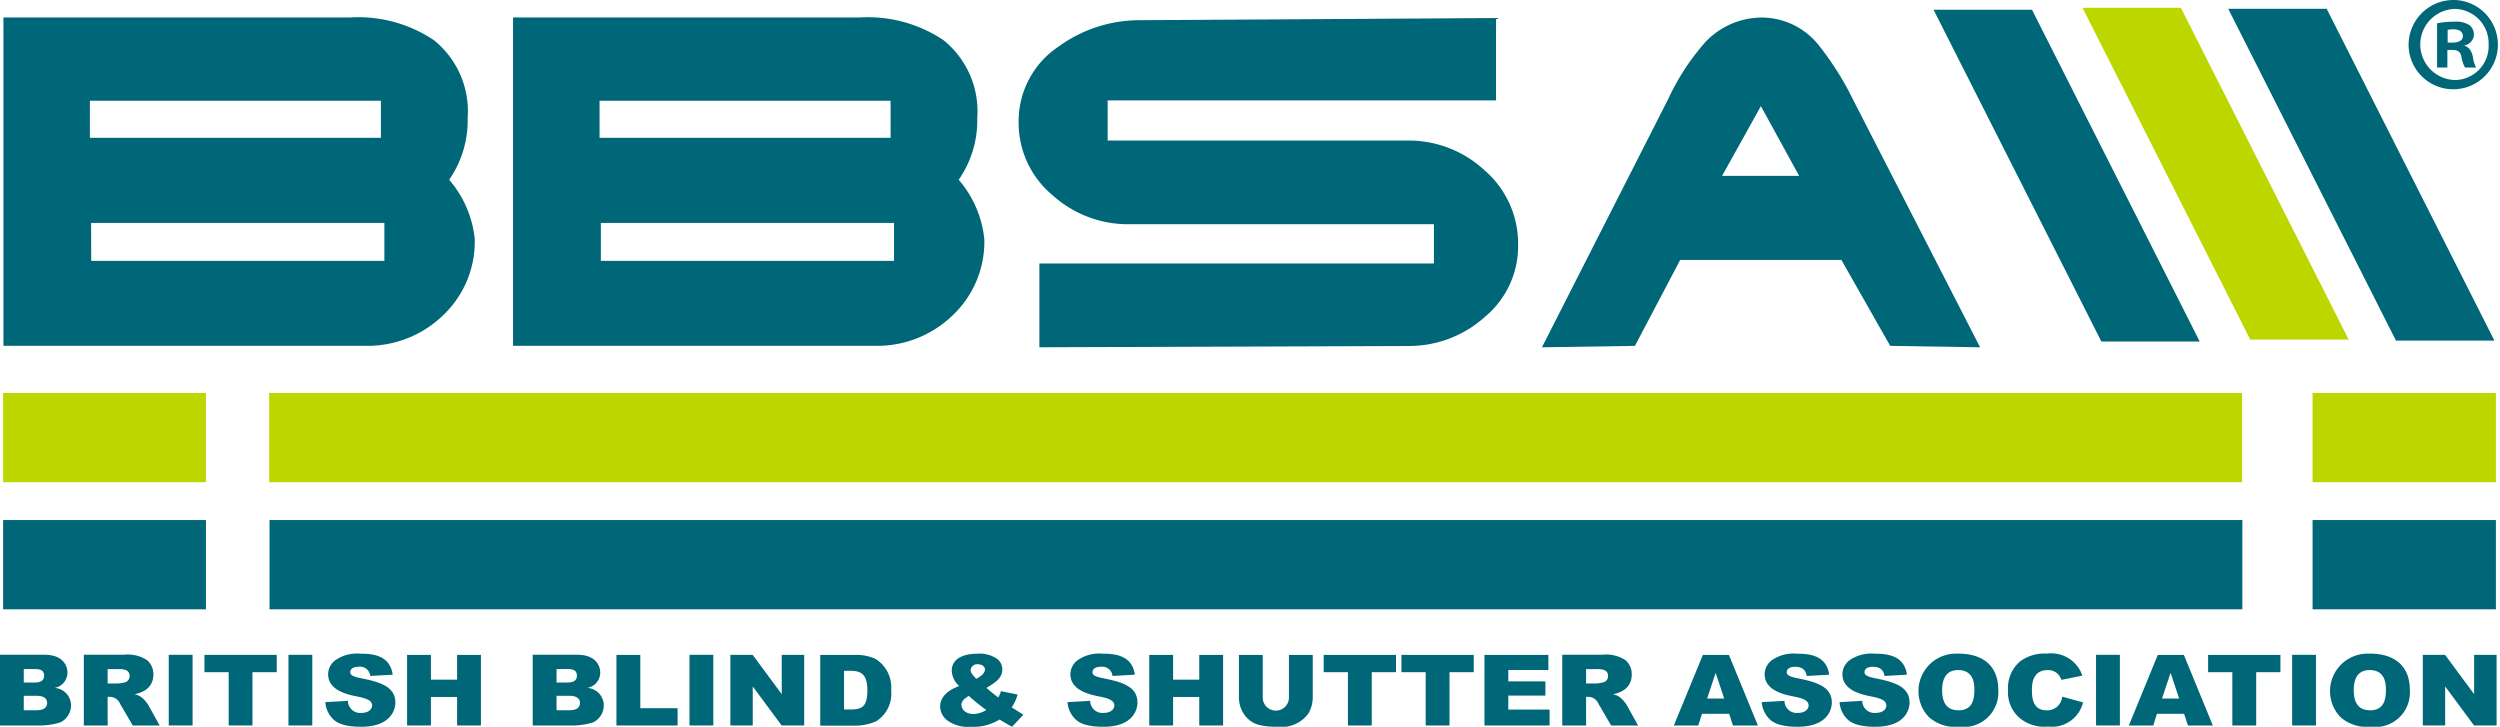
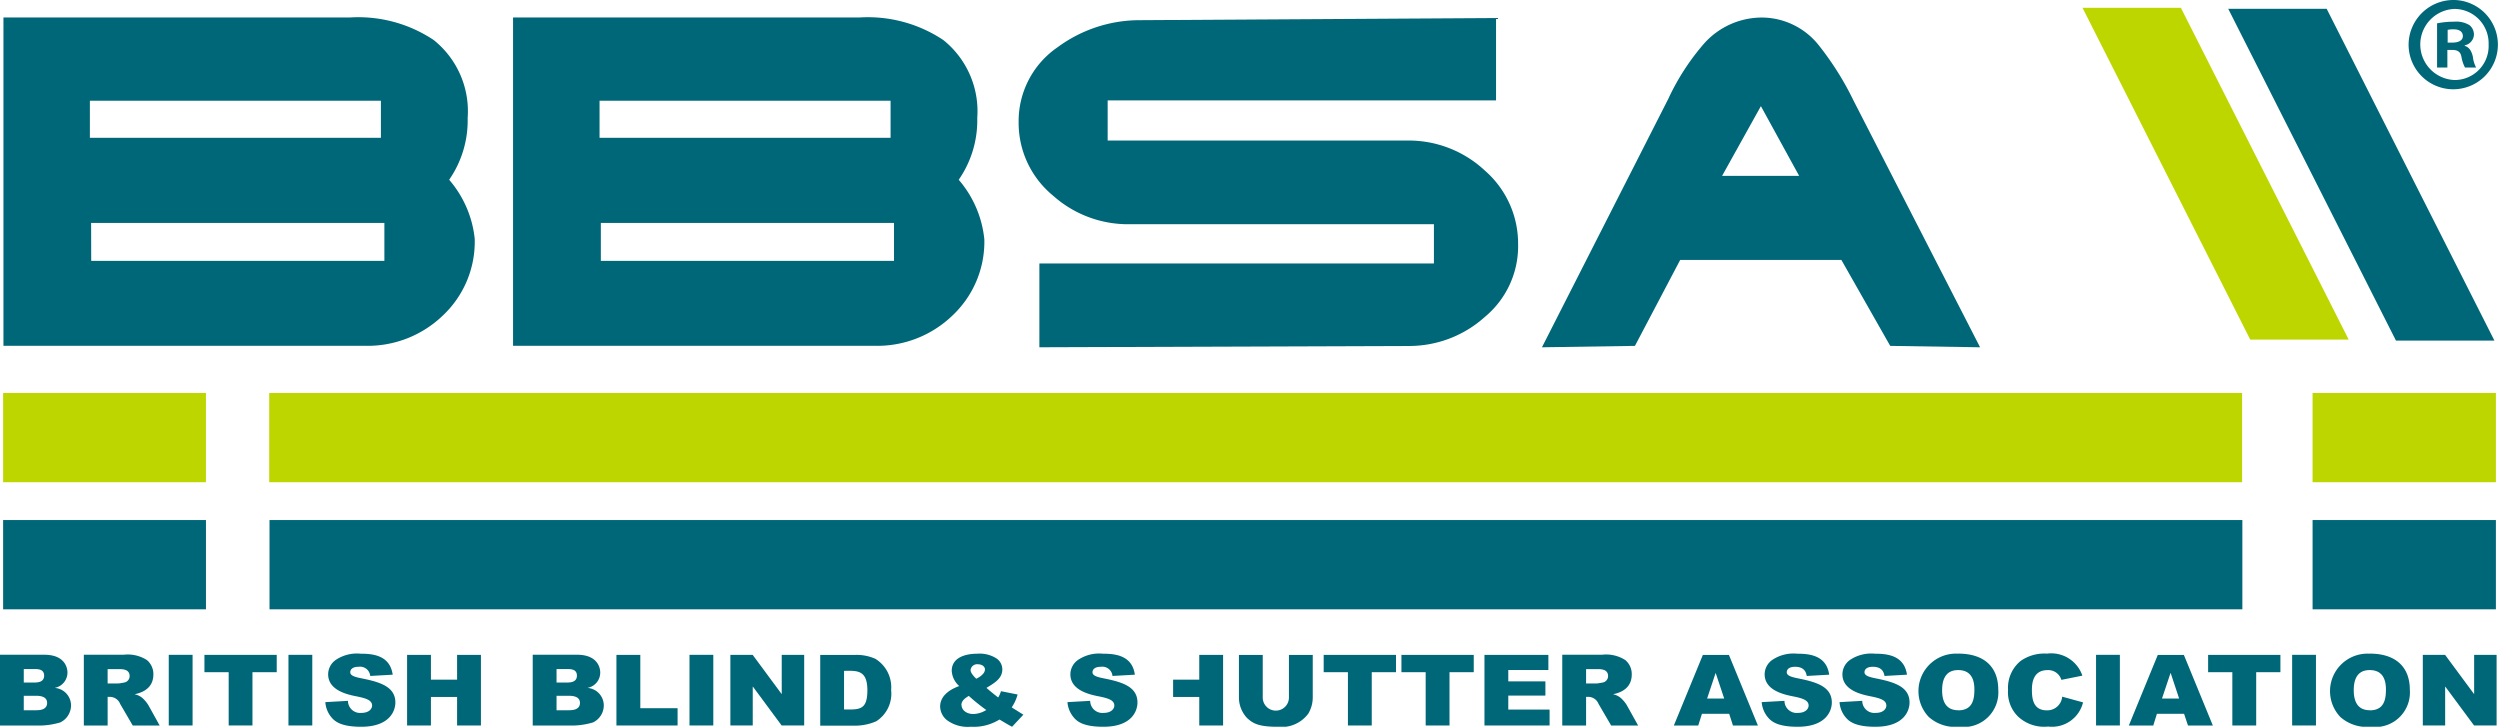
<svg xmlns="http://www.w3.org/2000/svg" width="127.999" height="37.21" viewBox="0 0 127.999 37.21">
  <defs>
    <style>.a{isolation:isolate;}.b,.e{fill:#006778;}.b,.c{fill-rule:evenodd;}.c,.d{fill:#bed600;}</style>
  </defs>
  <g class="a" transform="translate(-215.983 -397.53)">
    <g transform="translate(215.983 397.929)">
      <path class="b" d="M241.258,406.678" transform="translate(-221.762 -400.021)" />
      <path class="b" d="M240.341,410.045a5.187,5.187,0,0,1-1.628,3.9,5.551,5.551,0,0,1-3.993,1.555H216.211V398.688h17.763a6.958,6.958,0,0,1,4.266,1.156,4.67,4.67,0,0,1,1.739,3.991,5.336,5.336,0,0,1-.947,3.164,5.494,5.494,0,0,1,1.311,3.046m-19.706-5.194h14.9v-1.9h-14.9Zm.068,6.3h15.01v-1.941H220.7Z" transform="translate(-216.035 -398.194)" />
      <path class="b" d="M241.494,414.844" transform="translate(-221.816 -401.888)" />
      <path class="b" d="M275.085,406.678" transform="translate(-229.497 -400.021)" />
      <path class="b" d="M274.168,410.045a5.188,5.188,0,0,1-1.628,3.9,5.548,5.548,0,0,1-3.993,1.555H250.038V398.688H267.8a6.965,6.965,0,0,1,4.266,1.156,4.67,4.67,0,0,1,1.739,3.991,5.332,5.332,0,0,1-.949,3.164,5.5,5.5,0,0,1,1.311,3.046m-19.7-5.194h14.9v-1.9h-14.9Zm.066,6.3h15.01v-1.941h-15.01Z" transform="translate(-223.77 -398.194)" />
-       <path class="b" d="M275.32,414.844" transform="translate(-229.55 -401.888)" />
      <path class="b" d="M309.17,410.348a4.7,4.7,0,0,1-1.7,3.679,5.788,5.788,0,0,1-3.919,1.491l-18.892.066v-4.291h20.2v-2.009H289.284a5.759,5.759,0,0,1-3.928-1.466,4.814,4.814,0,0,1-1.759-3.769,4.584,4.584,0,0,1,2.006-3.834,7.078,7.078,0,0,1,4.245-1.378l18.192-.111v4.22H288.155V405h15.351a5.712,5.712,0,0,1,3.969,1.544,4.956,4.956,0,0,1,1.694,3.8" transform="translate(-231.443 -398.203)" />
      <path class="b" d="M340.763,415.578l-4.6-.072-2.5-4.4h-8.254l-2.316,4.4-4.761.072,6.475-12.733a12.02,12.02,0,0,1,1.83-2.823,3.972,3.972,0,0,1,2.98-1.327,3.736,3.736,0,0,1,2.889,1.421,15.209,15.209,0,0,1,1.784,2.841l6.475,12.621M331.5,406.8l-1.958-3.569-1.986,3.569Z" transform="translate(-239.385 -398.196)" />
-       <path class="b" d="M357.954,415.165h-5.036l-8.593-16.988h5.04l8.589,16.988" transform="translate(-245.328 -398.077)" />
      <path class="c" d="M367.844,415.035H362.8l-8.588-16.988h5.036l8.593,16.988" transform="translate(-247.589 -398.048)" />
      <path class="b" d="M377.514,415.1h-5.041l-8.588-16.988h5.04l8.589,16.988" transform="translate(-249.801 -398.061)" />
      <rect class="d" width="101.01" height="4.57" transform="translate(13.784 19.72)" />
      <rect class="d" width="10.385" height="4.57" transform="translate(0.16 19.72)" />
      <rect class="e" width="10.385" height="4.571" transform="translate(0.16 26.227)" />
      <rect class="d" width="9.386" height="4.57" transform="translate(118.403 19.72)" />
      <rect class="e" width="9.386" height="4.571" transform="translate(118.403 26.227)" />
      <rect class="e" width="101.009" height="4.571" transform="translate(13.799 26.227)" />
      <path class="e" d="M218.257,440.99c1.059,0,1.18.687,1.18.9a.8.8,0,0,1-.64.794v.005a.9.9,0,0,1,.823.892.972.972,0,0,1-.553.874,3.827,3.827,0,0,1-.987.159h-2.1V440.99h2.274m-1.054,1.422h.53c.164,0,.513-.007.513-.353s-.338-.336-.508-.336H217.2Zm0,1.419h.623c.148,0,.573,0,.573-.376,0-.352-.408-.364-.573-.364H217.2Z" transform="translate(-215.983 -407.866)" />
      <path class="e" d="M221.548,440.991h2.035a1.813,1.813,0,0,1,1.2.276.934.934,0,0,1,.326.734c0,.363-.155.845-.95,1.009v.007a.86.86,0,0,1,.4.2,1.616,1.616,0,0,1,.288.346l.584,1.051h-1.379l-.645-1.108a.569.569,0,0,0-.529-.359h-.111v1.467h-1.219v-3.622m1.219,1.468h.529a.738.738,0,0,0,.156-.018c.231-.035.248-.047.32-.1a.335.335,0,0,0,.121-.258c0-.358-.364-.358-.575-.358h-.552Z" transform="translate(-217.256 -407.867)" />
      <rect class="e" width="1.22" height="3.617" transform="translate(8.64 33.128)" />
      <path class="e" d="M233.253,441v.886h-1.242v2.729h-1.218v-2.729h-1.241V441h3.7" transform="translate(-219.085 -407.869)" />
      <rect class="e" width="1.22" height="3.617" transform="translate(14.769 33.128)" />
      <path class="e" d="M238.734,443.335a.623.623,0,0,0,.688.617c.4,0,.549-.218.549-.376,0-.271-.306-.369-.764-.464-.486-.094-1.487-.305-1.487-1.139a.905.905,0,0,1,.391-.734,1.95,1.95,0,0,1,1.286-.317c.6,0,1.488.076,1.628,1.074l-1.15.065a.524.524,0,0,0-.6-.47c-.312,0-.423.141-.423.282s.157.223.5.294c.98.194,1.81.417,1.81,1.256,0,.371-.239,1.239-1.752,1.239-.985,0-1.311-.252-1.485-.44a1.362,1.362,0,0,1-.349-.821l1.162-.066" transform="translate(-220.919 -407.851)" />
      <path class="e" d="M244.225,441v1.268h1.34V441h1.22v3.615h-1.22v-1.461h-1.34v1.461h-1.22V441h1.22" transform="translate(-222.162 -407.869)" />
      <path class="e" d="M253.621,440.99c1.059,0,1.179.687,1.179.9a.794.794,0,0,1-.639.794v.005a.9.9,0,0,1,.822.892.97.97,0,0,1-.552.874,3.841,3.841,0,0,1-.987.159h-2.1V440.99h2.275m-1.055,1.422h.528c.169,0,.515-.007.515-.353s-.339-.336-.507-.336h-.536Zm0,1.419h.622c.149,0,.577,0,.577-.376,0-.352-.411-.364-.577-.364h-.622Z" transform="translate(-224.069 -407.866)" />
      <path class="e" d="M258.123,441v2.73h1.908v.885H256.9V441h1.22" transform="translate(-225.339 -407.869)" />
      <rect class="e" width="1.219" height="3.617" transform="translate(35.302 33.128)" />
      <path class="e" d="M265.605,441l1.479,2h.008v-2h1.15v3.615h-1.154l-1.467-1.983h-.013v1.983h-1.145V441h1.141" transform="translate(-227.068 -407.869)" />
      <path class="e" d="M272.235,441a2.35,2.35,0,0,1,1.014.2,1.709,1.709,0,0,1,.808,1.6,1.675,1.675,0,0,1-.766,1.6,2.758,2.758,0,0,1-1.056.224h-1.809V441h1.809m-.589.816v1.978h.3c.585,0,.894-.1.894-.98,0-.851-.342-1-.891-1Z" transform="translate(-228.431 -407.868)" />
      <path class="e" d="M282.349,443.013a2.187,2.187,0,0,1-.3.656,1.2,1.2,0,0,1,.115.077c.029.012.174.106.2.122.141.089.2.124.28.177l-.576.616c-.1-.052-.161-.083-.329-.182s-.194-.117-.318-.187a2.5,2.5,0,0,1-1.471.369,1.786,1.786,0,0,1-1.22-.34.915.915,0,0,1-.346-.692c0-.665.708-.952.977-1.052a1.127,1.127,0,0,1-.384-.774c0-.734.792-.881,1.3-.881a1.6,1.6,0,0,1,.982.235.68.68,0,0,1,.309.563c0,.469-.388.692-.812.951.169.153.434.364.6.492a1.343,1.343,0,0,0,.143-.322l.858.171m-2.877.538c0,.236.227.459.607.459a1.3,1.3,0,0,0,.659-.206,9.629,9.629,0,0,1-.895-.722C279.642,443.207,279.472,443.341,279.472,443.552Zm1.2-1.813c0-.187-.194-.275-.362-.275a.336.336,0,0,0-.376.3c0,.147.186.341.292.441C280.413,442.12,280.676,441.938,280.676,441.738Z" transform="translate(-230.249 -407.851)" />
      <path class="e" d="M288,443.335a.624.624,0,0,0,.688.617c.4,0,.548-.218.548-.376,0-.271-.3-.369-.762-.464-.486-.094-1.488-.305-1.488-1.139a.908.908,0,0,1,.392-.734,1.938,1.938,0,0,1,1.282-.317c.6,0,1.492.076,1.627,1.074l-1.145.065a.525.525,0,0,0-.6-.47c-.312,0-.424.141-.424.282s.153.223.494.294c.985.194,1.809.417,1.809,1.256,0,.371-.234,1.239-1.747,1.239-.989,0-1.31-.252-1.483-.44a1.379,1.379,0,0,1-.355-.821l1.167-.066" transform="translate(-232.183 -407.851)" />
-       <path class="e" d="M293.488,441v1.268h1.339V441h1.22v3.615h-1.22v-1.461h-1.339v1.461h-1.221V441h1.221" transform="translate(-233.425 -407.869)" />
+       <path class="e" d="M293.488,441v1.268h1.339V441h1.22v3.615h-1.22v-1.461h-1.339v1.461V441h1.221" transform="translate(-233.425 -407.869)" />
      <path class="e" d="M302,441v2.154a1.619,1.619,0,0,1-.231.857,1.7,1.7,0,0,1-1.562.669c-1,0-1.286-.182-1.578-.457a1.54,1.54,0,0,1-.408-1.068V441h1.219v2.207a.671.671,0,0,0,1.341,0V441H302" transform="translate(-234.788 -407.868)" />
      <path class="e" d="M307.547,441v.886h-1.241v2.729h-1.22v-2.729h-1.241V441h3.7" transform="translate(-236.073 -407.869)" />
      <path class="e" d="M312.708,441v.886h-1.241v2.729h-1.22v-2.729h-1.241V441h3.7" transform="translate(-237.253 -407.869)" />
      <path class="e" d="M317.788,441v.774h-2.052v.582h1.9v.728h-1.9v.716h2.114v.815h-3.334V441h3.272" transform="translate(-238.512 -407.869)" />
      <path class="e" d="M319.678,440.991h2.035a1.813,1.813,0,0,1,1.2.276.935.935,0,0,1,.325.734c0,.363-.151.845-.947,1.009v.007a.865.865,0,0,1,.4.2,1.667,1.667,0,0,1,.288.346l.585,1.051h-1.381l-.646-1.108a.566.566,0,0,0-.528-.359H320.9v1.467h-1.22v-3.622m1.22,1.468h.531a.727.727,0,0,0,.153-.018c.231-.035.248-.047.321-.1a.335.335,0,0,0,.121-.258c0-.358-.363-.358-.574-.358H320.9Z" transform="translate(-239.693 -407.867)" />
      <path class="e" d="M328.526,444.016l-.19.6h-1.249L328.573,441h1.334l1.484,3.615h-1.277l-.194-.6h-1.394m1.139-.782-.433-1.3h-.009l-.432,1.3Z" transform="translate(-241.387 -407.868)" />
      <path class="e" d="M334.084,443.335a.623.623,0,0,0,.688.617c.4,0,.548-.218.548-.376,0-.271-.3-.369-.763-.464-.488-.094-1.488-.305-1.488-1.139a.908.908,0,0,1,.392-.734,1.949,1.949,0,0,1,1.285-.317c.6,0,1.489.076,1.628,1.074l-1.149.065c-.029-.14-.086-.47-.6-.47-.312,0-.424.141-.424.282s.157.223.494.294c.985.194,1.814.417,1.814,1.256,0,.371-.24,1.239-1.753,1.239-.985,0-1.31-.252-1.483-.44a1.379,1.379,0,0,1-.355-.821l1.167-.066" transform="translate(-242.72 -407.851)" />
      <path class="e" d="M339.247,443.335a.622.622,0,0,0,.686.617c.406,0,.548-.218.548-.376,0-.271-.3-.369-.762-.464-.487-.094-1.487-.305-1.487-1.139a.911.911,0,0,1,.39-.734,1.956,1.956,0,0,1,1.287-.317c.6,0,1.487.076,1.628,1.074l-1.15.065c-.029-.14-.086-.47-.6-.47-.314,0-.425.141-.425.282s.157.223.494.294c.985.194,1.813.417,1.813,1.256,0,.371-.238,1.239-1.751,1.239-.985,0-1.31-.252-1.483-.44a1.357,1.357,0,0,1-.351-.821l1.163-.066" transform="translate(-243.901 -407.851)" />
      <path class="e" d="M345.356,440.915c1.381,0,2.053.728,2.053,1.844a1.772,1.772,0,0,1-2,1.9,2.042,2.042,0,0,1-1.557-.5,1.92,1.92,0,0,1,1.507-3.24m0,2.9c.746,0,.828-.575.828-1.068s-.156-.993-.832-.993c-.729,0-.82.629-.82,1.039C344.536,443.374,344.742,443.814,345.36,443.814Z" transform="translate(-245.099 -407.849)" />
      <path class="e" d="M353.113,443.4a1.636,1.636,0,0,1-1.788,1.249,1.96,1.96,0,0,1-1.53-.5,1.741,1.741,0,0,1-.525-1.379,1.774,1.774,0,0,1,.636-1.473,2.11,2.11,0,0,1,1.356-.382,1.683,1.683,0,0,1,1.813,1.128l-1.075.216a.7.7,0,0,0-.7-.5c-.754,0-.808.67-.808,1.016,0,.517.1,1.044.764,1.044a.764.764,0,0,0,.786-.7l1.072.294" transform="translate(-246.459 -407.849)" />
      <rect class="e" width="1.22" height="3.617" transform="translate(107.317 33.128)" />
      <path class="e" d="M358.725,444.016l-.186.6h-1.252L358.77,441h1.335l1.484,3.615h-1.273l-.2-.6h-1.393m1.139-.782-.43-1.3h-.012l-.434,1.3Z" transform="translate(-248.292 -407.868)" />
      <path class="e" d="M366.251,441v.886h-1.24v2.729H363.79v-2.729h-1.24V441h3.7" transform="translate(-249.495 -407.869)" />
      <rect class="e" width="1.219" height="3.617" transform="translate(117.357 33.128)" />
      <path class="e" d="M372.674,440.915c1.377,0,2.053.728,2.053,1.844a1.771,1.771,0,0,1-2,1.9,2.045,2.045,0,0,1-1.558-.5,1.921,1.921,0,0,1,1.507-3.24m0,2.9c.746,0,.828-.575.828-1.068s-.157-.993-.833-.993c-.729,0-.815.629-.815,1.039C371.859,443.374,372.06,443.814,372.679,443.814Z" transform="translate(-251.345 -407.849)" />
      <path class="e" d="M377.941,441l1.479,2h.008v-2h1.15v3.615h-1.154l-1.468-1.983h-.012v1.983H376.8V441h1.142" transform="translate(-252.753 -407.869)" />
    </g>
    <g transform="translate(339.302 397.53)">
      <path class="e" d="M378.218,397.53a2.286,2.286,0,1,1-2.361,2.278,2.3,2.3,0,0,1,2.347-2.278Zm-.028.458a1.821,1.821,0,0,0,.028,3.639,1.74,1.74,0,0,0,1.736-1.82,1.759,1.759,0,0,0-1.75-1.82Zm-.347,3h-.528v-2.263a4.352,4.352,0,0,1,.875-.084,1.288,1.288,0,0,1,.791.181.623.623,0,0,1,.222.486.585.585,0,0,1-.472.542v.028c.223.069.347.25.417.555a1.5,1.5,0,0,0,.167.555h-.57a1.842,1.842,0,0,1-.181-.541c-.042-.25-.18-.361-.472-.361h-.25Zm.014-1.277h.25c.292,0,.528-.1.528-.333,0-.208-.152-.347-.486-.347a1.263,1.263,0,0,0-.292.028Z" transform="translate(-375.857 -397.53)" />
    </g>
  </g>
</svg>